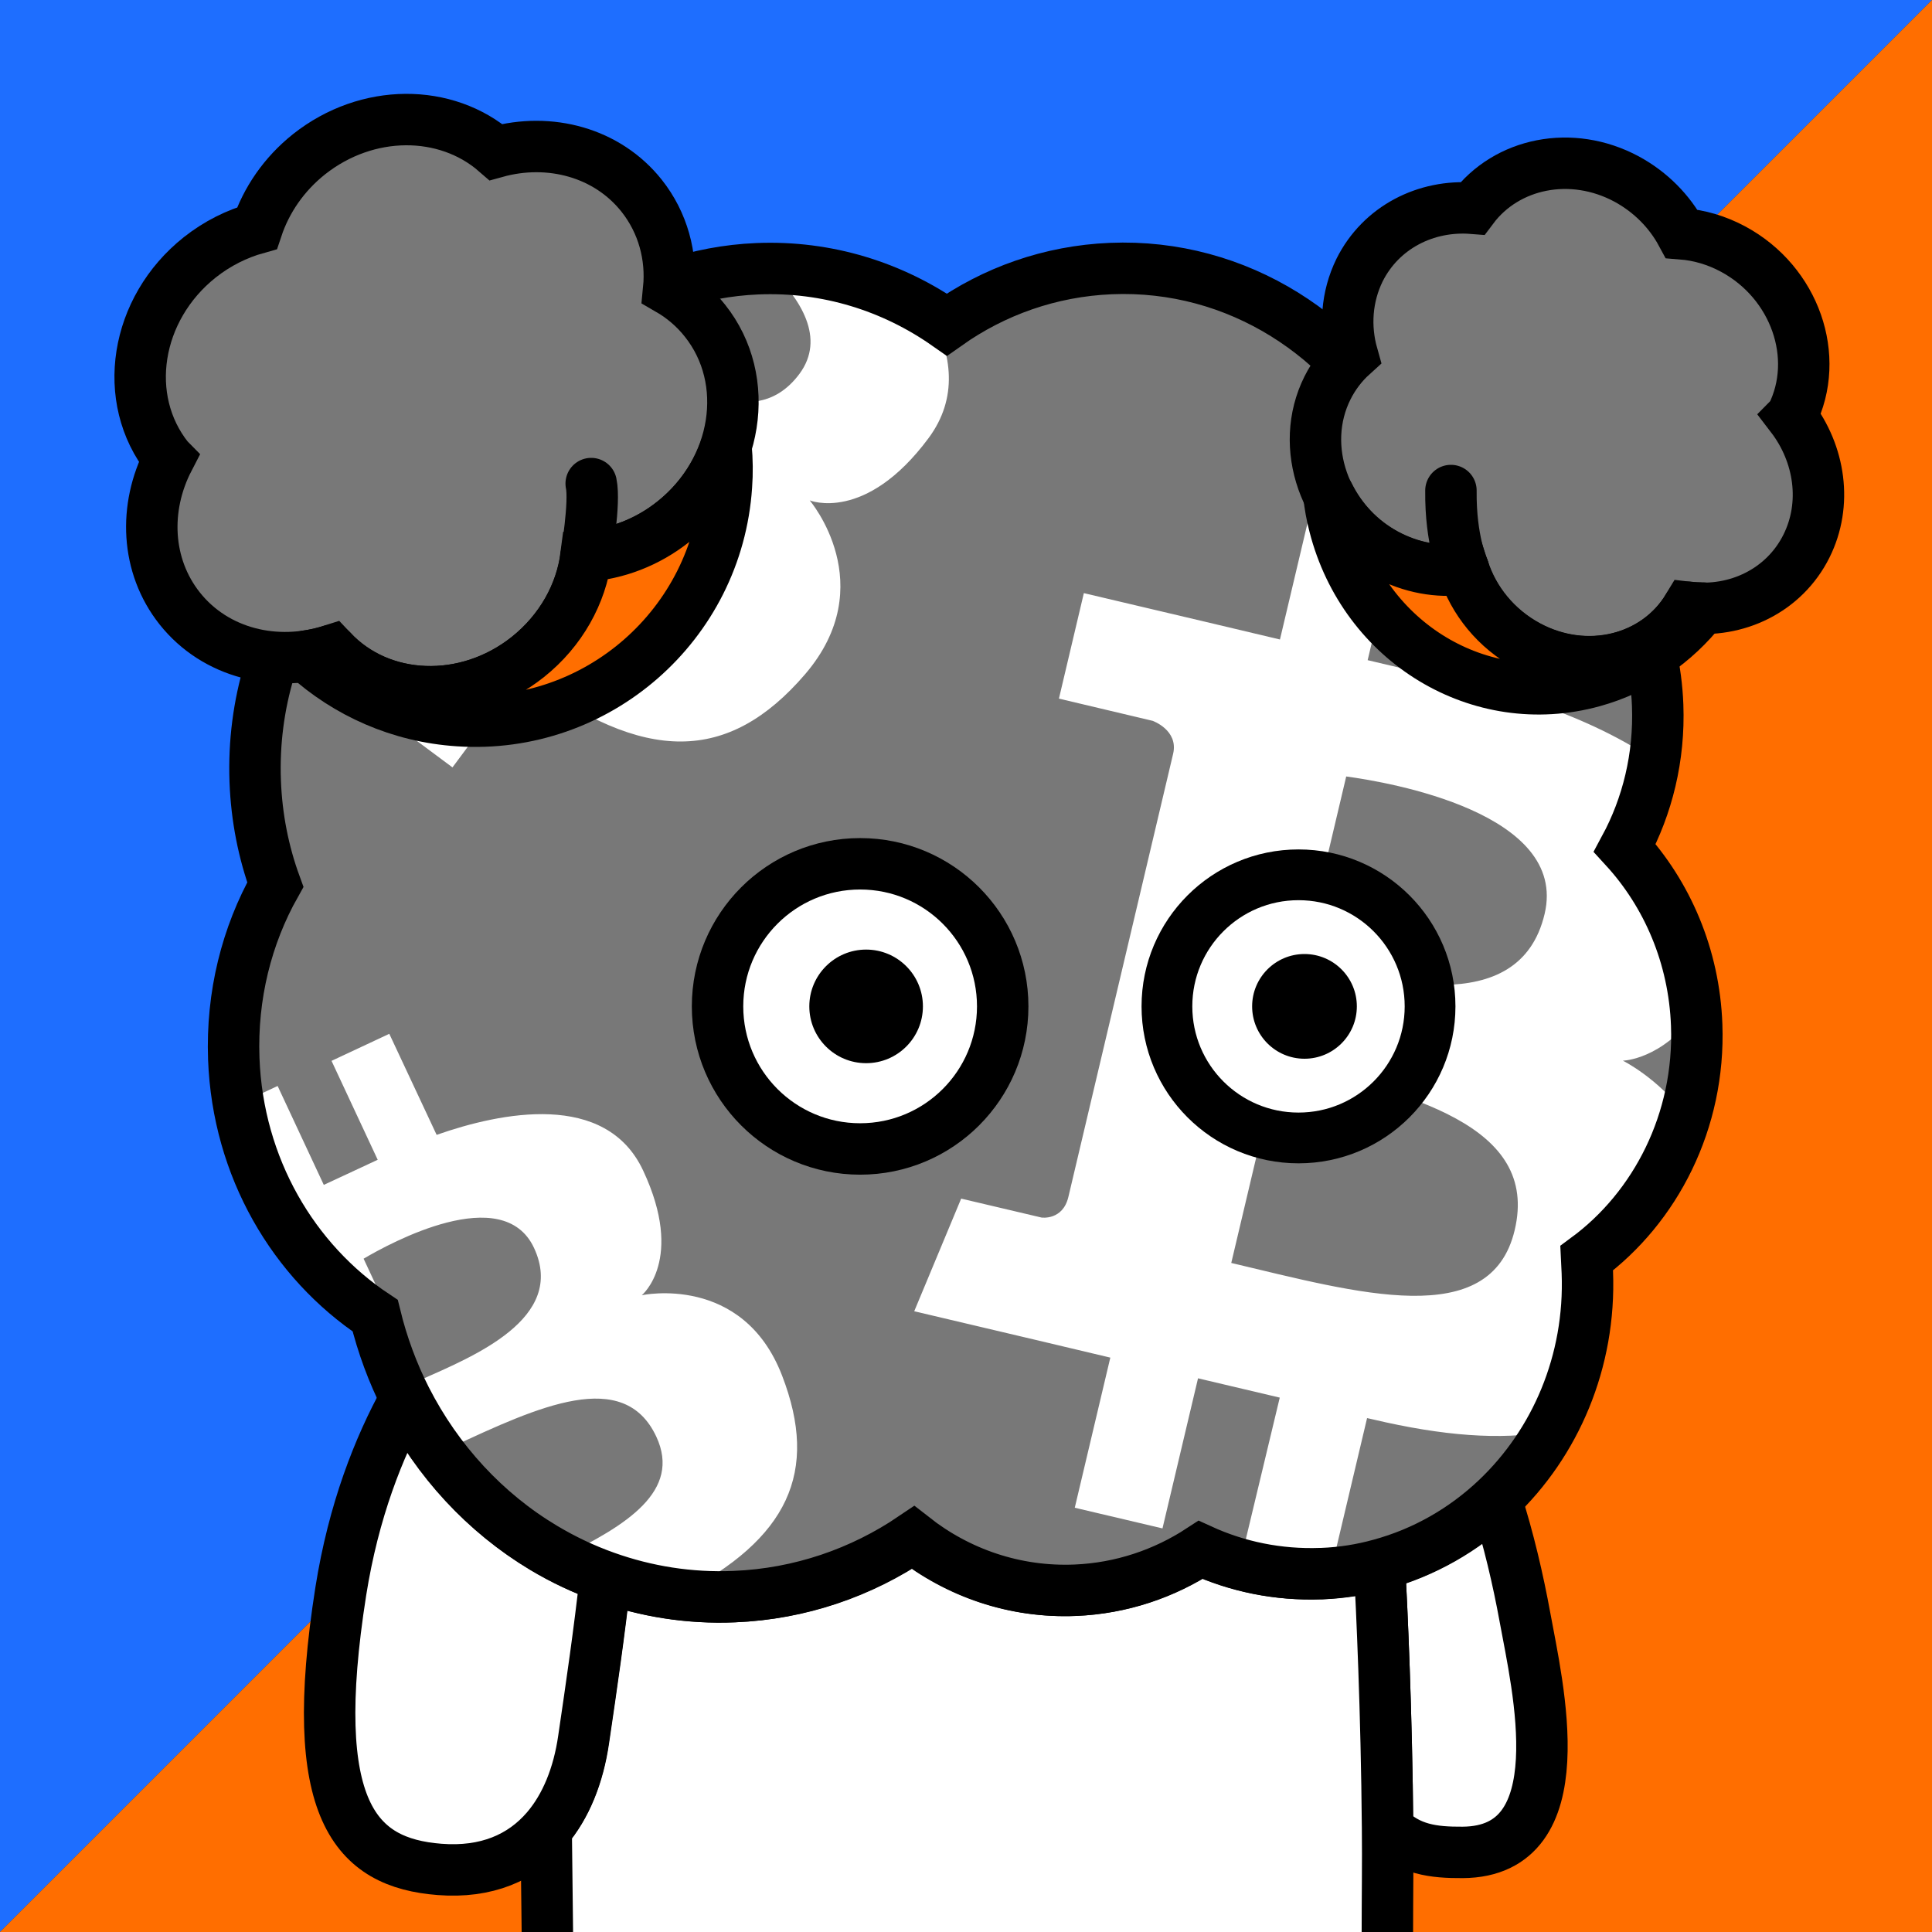
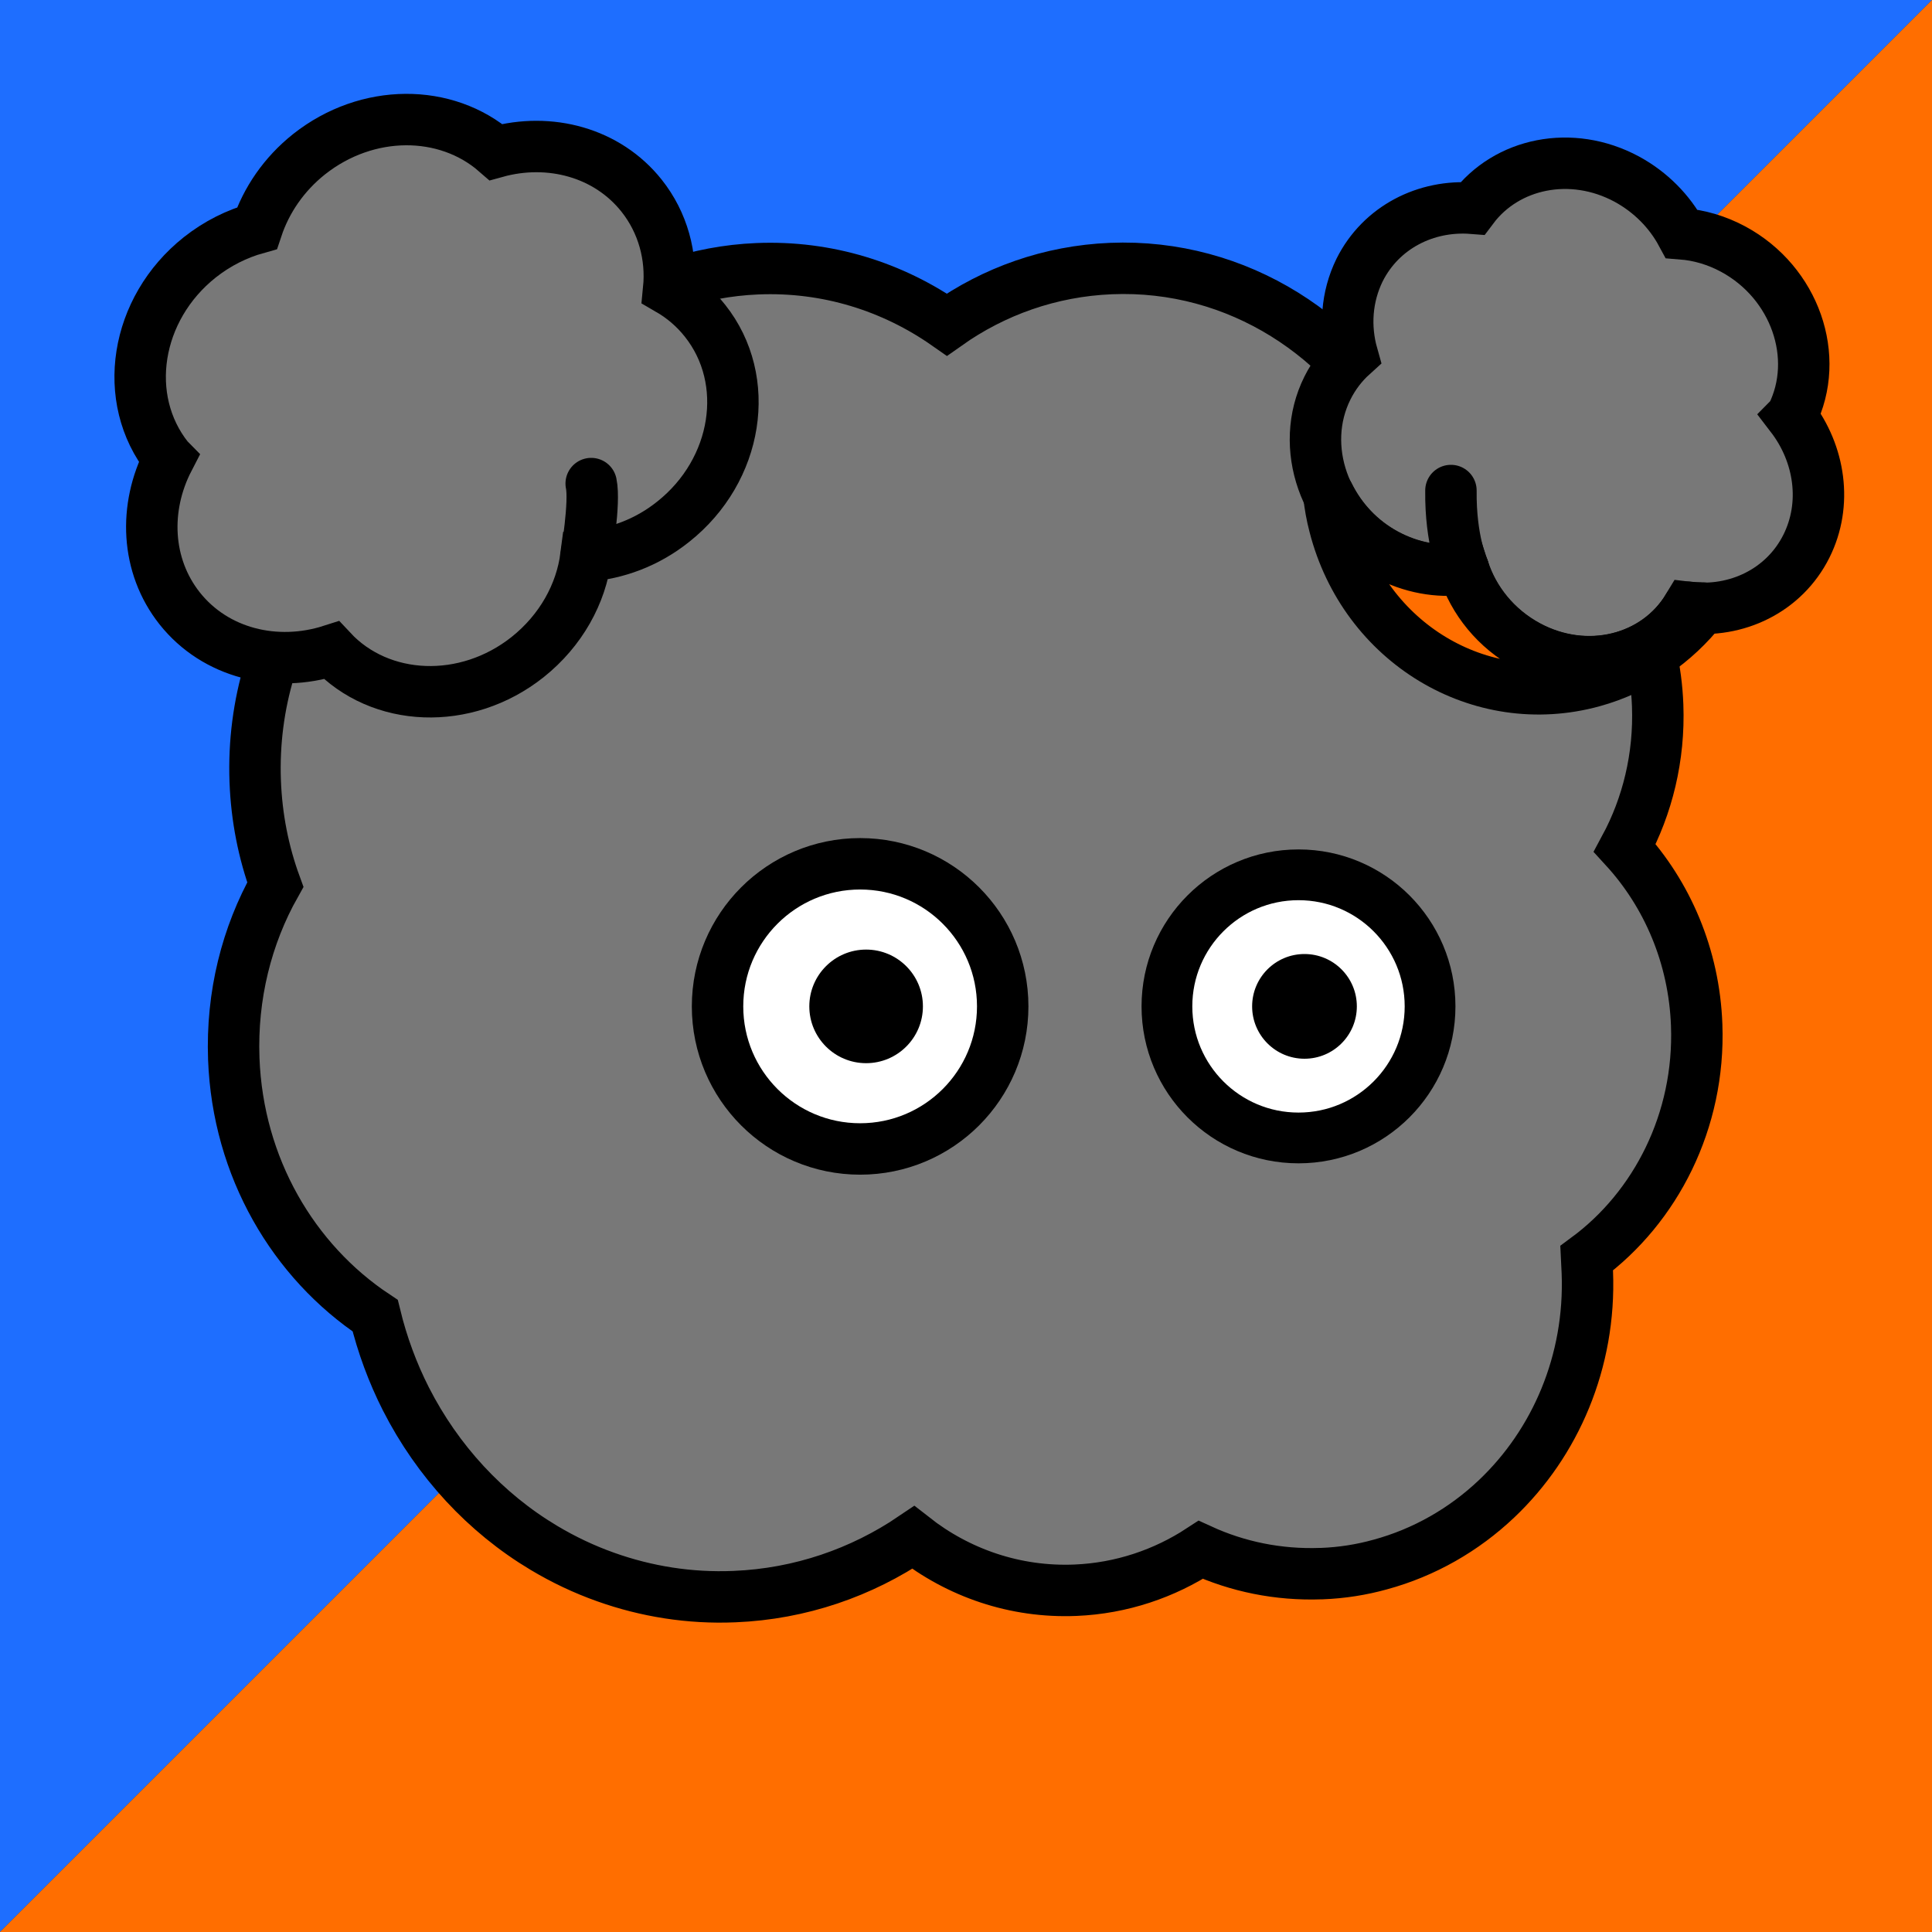
<svg xmlns="http://www.w3.org/2000/svg" xmlns:xlink="http://www.w3.org/1999/xlink" xml:space="preserve" id="レイヤー_1" x="0" y="0" style="enable-background:new 0 0 1000 1000" version="1.1" viewBox="0 0 1000 1000">
  <rect x="0" y="0" width="1000" height="1000" fill="#333333" stroke="none" />
  <style>.st3{stroke:#000;stroke-width:26.621;stroke-linecap:round;stroke-linejoin:round;stroke-miterlimit:10}.st3,.st6{fill:#fff}.st8{fill:#787878}.st10,.st8,.st9{stroke:#000;stroke-width:26.621;stroke-miterlimit:10}.st9{fill:none;stroke-linecap:round}.st10{fill:#ff6e00;stroke-linejoin:round}</style>
  <path d="M1000 0H0v1000L1000 0z" style="fill:#1e6eff" />
  <path d="M1000 0 0 1000h1000z" style="fill:#ff6e00" />
  <defs>
    <path id="SVGID_1_" d="M0 0h1000v1000H0z" />
  </defs>
  <clipPath id="SVGID_00000037692319876873947800000013426426568203438511_">
    <use xlink:href="#SVGID_1_" style="overflow:visible" />
  </clipPath>
  <g style="clip-path:url(#SVGID_00000037692319876873947800000013426426568203438511_)">
-     <path d="M718.2 946.2c11 11.1 23.6 12.7 38.9 12.6 59.4-.4 38.7-86.1 32.2-121.8-3.5-19.1-8.4-40.4-15.1-61.2-16.8 16-37.4 27.8-60.2 34 1.2 22.5 3.7 76.1 4.2 136.4z" class="st3" />
-     <path d="M718.1 1000c0-18 .3-36.2.1-53.8-.5-60.3-3-114-4.2-136.4-9.7 2.6-19.8 4.2-30.2 4.7h-.5c-22.1.8-43.2-3.6-62.2-12.3-18.8 12.4-41 19.9-64.8 20.9-31.4 1.3-60.7-9-84-27.3-26.8 18.1-58.4 29.2-92.5 30.6-23.3 1-45.7-2.7-66.6-10.1-3 28.1-7.2 56.2-11.3 84.1-2.7 18.7-9.1 34.7-19.2 46.4.2 17.8.4 35 .6 51.8v1.5" style="fill:#fff;stroke:#000;stroke-width:26.621;stroke-linejoin:round;stroke-miterlimit:10" />
-     <path d="M281.1 801.1c-30.1-18.1-54.9-44.8-71.3-77-13.8 25-26.8 57.9-33.4 99.5-17.9 113.7 7.6 140.6 51.1 144 24.3 1.9 42.7-6.1 55.4-20.9 10-11.7 16.5-27.7 19.2-46.4 4.1-27.9 8.2-55.9 11.3-84.1-11.4-3.9-22.1-9-32.3-15.1z" class="st3" />
-   </g>
+     </g>
  <path d="M878.2 530.6c-1.3-35.7-15.3-67.8-37.2-91.7 11.7-21.7 18-47 17-73.8-2.8-74.4-60.8-132.9-131.1-133.8-28.4-57.1-86.4-95-151.9-92.3-31.5 1.3-60.6 11.8-84.9 29-28-19.6-61.9-30.4-98.1-28.9-62.1 2.6-114.8 40.8-140.9 95.1-71.1 20.3-122 89.8-119 170.2.7 18.8 4.3 36.8 10.4 53.5-14.8 26.3-22.7 57.3-21.5 90.1 2.1 56.3 30.9 104.9 73.2 133 3.7 15.2 9.1 29.7 15.9 43.1 16.4 32.2 41.2 59 71.3 77 10.2 6.1 20.9 11.2 32.2 15.2 20.8 7.4 43.3 11.1 66.6 10.1 34.1-1.4 65.8-12.5 92.5-30.6 23.3 18.3 52.6 28.6 84 27.3 23.8-1 46-8.6 64.8-20.9 19 8.7 40.1 13.1 62.2 12.3h.5c10.4-.4 20.5-2 30.2-4.7 22.8-6.2 43.3-18 60.2-34 30.4-28.8 48.8-71 47-117.2-.1-2.4-.3-4.9-.4-7.3 35.8-26.4 58.8-71.1 57-120.7z" style="fill:#787878" />
-   <path d="M856.2 393.5c-19.4-13.3-42-22.9-61-29.4l18.8-79.4-45.4-10.7-18.4 77.7-42.3-10 18.4-77.7-45.4-10.7-18.4 77.7-39.2-9.3L561 307l-12.9 54.6 48.5 11.5s13.5 4.8 10.6 17.1L553 619.5c-2.9 12.3-13.9 10.7-13.9 10.7l-41.6-9.8-24.3 58.3 62.3 14.7 39.2 9.3-18.4 77.7 45.4 10.7 18.4-77.7c1.4.3 3 .7 4.6 1.1 9 2.1 21.2 5 37.7 8.9L643.8 801l45.4 10.7 18.4-77.7c1 .2 2.1.5 3.1.7 36.1 8.5 66 10.8 90.6 6.3 13.6-24.1 21.1-52.4 19.9-82.4-.1-2.4-.3-4.9-.4-7.3 24.4-17.8 42.7-43.9 51.6-74.1C858.2 558 840 549 840 549s20.1-.4 37.8-24.8c-2.7-33.2-16.3-62.9-36.9-85.4 7.5-13.8 12.7-29.1 15.3-45.3zM784 636.7c-12.4 52.5-81.2 32.5-146.7 17l24.6-104c68.6 16.3 135 32.6 122.1 87zM799.5 473c-13.1 55.6-84.6 34.5-125.2 24.1l22.5-95.2c22.3 3 115 18.9 102.7 71.1zM150.6 335l28.5 21.2 36.4-48.8c.9.7 1.9 1.4 2.9 2.2 5.7 4.2 13.3 9.9 23.7 17.6L205.7 376l28.5 21.2 36.3-48.8c.6.5 1.3 1 2 1.5 60.9 45.3 104.4 45.4 144.2-.9 39.7-46.3 2.4-90 2.4-90s28.8 11.8 61.5-32.2c15.5-20.9 12.1-43.5 1.3-64-24.7-15.2-53.3-23.9-83.8-23.9 16.5 15.9 29.3 36.2 15.7 54.6-26 34.9-69.6-1.4-94.9-20.9l14.8-19.9c-36 16.1-65.3 45.2-82.8 81.4-28.3 8.1-53.4 24-73.2 45.2l9.2 6.8-36.3 48.9zm143.7-129.3c43.1 32.1 84.6 63.5 59.2 97.7-24.6 33-66.6-1.8-107.8-32.4l48.6-65.3zM404.8 712c-20.4-52.9-72.6-41.6-72.6-41.6s22.3-18.4.7-64.5c-19.3-41.3-73.6-30.2-106.9-18.5l-24.5-52.3-29.9 14 23.9 51.2-27.9 13-23.9-51.2-20.5 9.6c8.1 46.1 34.4 85.3 70.6 109.3 3.7 15.2 9.1 29.7 15.9 43.1 9.2 18 20.9 34.3 34.8 48.3L233.7 749c45.2-21.1 89.2-41.3 106-5.4 13.1 28.1-15.3 46-49.6 62.5 7.5 3.9 15.2 7.3 23.2 10.2 12.4 4.4 25.4 7.5 38.8 9 55.8-28.8 72-63.3 52.7-113.3zm-187.3 2.3-29.3-62.8c13.7-8.1 72.1-40 88.2-5.6 17.1 36.7-31.8 56.3-58.9 68.4z" class="st6" />
  <path d="M878.2 530.6c-1.3-35.7-15.3-67.8-37.2-91.7 11.7-21.7 18-47 17-73.8-2.8-74.4-60.8-132.9-131.1-133.8-28.4-57.1-86.4-95-151.9-92.3-31.5 1.3-60.6 11.8-84.9 29-28-19.6-61.9-30.4-98.1-28.9-62.1 2.6-114.8 40.8-140.9 95.1-71.1 20.3-122 89.8-119 170.2.7 18.8 4.3 36.8 10.4 53.5-14.8 26.3-22.7 57.3-21.5 90.1 2.1 56.3 30.9 104.9 73.2 133 3.7 15.2 9.1 29.7 15.9 43.1 16.4 32.2 41.2 59 71.3 77 10.2 6.1 20.9 11.2 32.2 15.2 20.8 7.4 43.3 11.1 66.6 10.1 34.1-1.4 65.8-12.5 92.5-30.6 23.3 18.3 52.6 28.6 84 27.3 23.8-1 46-8.6 64.8-20.9 19 8.7 40.1 13.1 62.2 12.3h.5c10.4-.4 20.5-2 30.2-4.7 22.8-6.2 43.3-18 60.2-34 30.4-28.8 48.8-71 47-117.2-.1-2.4-.3-4.9-.4-7.3 35.8-26.4 58.8-71.1 57-120.7z" style="fill:none;stroke:#000;stroke-width:26.621;stroke-miterlimit:10" />
  <path d="M332.1 101.3c-17.8-22.4-47.6-30.3-75.4-22.6-25.8-22.5-66.6-22.7-96.7 1.1-13.1 10.4-22.2 23.9-27 38.3-10.4 2.9-20.5 7.9-29.6 15.1-33.5 26.6-40.9 73.2-16.4 104 .1.1.2.3.3.4-13 25.1-11.8 55.2 5.7 77.3 18.5 23.3 49.9 30.9 78.6 21.7 25.2 27 69.5 28.9 101.5 3.5 17.3-13.8 27.7-32.8 30.2-52.3 15.7-1.1 31.6-6.9 45.2-17.8 33.5-26.6 40.9-73.2 16.4-104-5.3-6.7-11.7-12.1-18.8-16.2 1.7-17.1-2.9-34.5-14-48.5z" class="st8" />
  <path d="M303.4 287.8s4.7-27.7 2.6-37.5" class="st9" />
-   <path d="M348.6 270c-13.6 10.8-29.5 16.7-45.2 17.8-2.6 19.5-12.9 38.5-30.2 52.3-32 25.4-76.3 23.5-101.5-3.5-4.4 1.4-8.8 2.4-13.2 3 21 19 48.3 31.4 78.8 33.4 71.8 4.8 133.9-49.6 138.7-121.4.5-6.8.4-13.6-.2-20.2-4.9 14.5-14 28.1-27.2 38.6z" class="st10" />
  <path d="M700 183.8c-5.2 4.7-9.6 10.4-12.9 17-15.2 30.4-1.6 69 30.2 86.2 13 7 27 9.4 40.1 7.7 5.2 16.2 16.8 30.8 33.3 39.7 30.4 16.4 66.6 7.3 83-20 25.1 3.1 49.8-8.7 61.3-31.7 10.9-21.8 7-47.8-7.8-67.1.1-.1.1-.3.2-.4 15.2-30.4 1.6-69-30.2-86.2-8.7-4.7-17.8-7.3-26.8-8-6.2-11.5-15.9-21.5-28.4-28.3-28.6-15.4-62.2-8.4-79.8 15.1-24.1-1.9-47.4 9.8-58.5 32-6.8 13.9-7.8 29.5-3.7 44z" class="st8" />
  <path d="M757.4 294.3s-6.7-14.4-6.4-40.4" class="st9" />
-   <path d="M790.8 334.3c-16.5-8.9-28.1-23.5-33.3-39.7-13.1 1.7-27.1-.7-40.1-7.7-13.4-7.2-23.4-18.2-29.6-30.7.6 5.3 1.5 10.5 2.9 15.8 15.5 60.7 75.4 96.8 133.8 80.7 23.2-6.4 42.6-20.1 56.7-38-2.4 0-4.9-.1-7.4-.4-16.4 27.3-52.6 36.4-83 20z" class="st10" />
+   <path d="M790.8 334.3c-16.5-8.9-28.1-23.5-33.3-39.7-13.1 1.7-27.1-.7-40.1-7.7-13.4-7.2-23.4-18.2-29.6-30.7.6 5.3 1.5 10.5 2.9 15.8 15.5 60.7 75.4 96.8 133.8 80.7 23.2-6.4 42.6-20.1 56.7-38-2.4 0-4.9-.1-7.4-.4-16.4 27.3-52.6 36.4-83 20" class="st10" />
  <circle cx="672.1" cy="520.9" r="68.1" style="fill:#fff;stroke:#000;stroke-width:26.273;stroke-miterlimit:10" />
  <circle cx="675.2" cy="520.9" r="27.1" />
  <circle cx="445.2" cy="520.9" r="73.8" style="fill:#fff;stroke:#000;stroke-width:26.619;stroke-miterlimit:10" />
  <circle cx="448.3" cy="520.9" r="29.4" />
</svg>